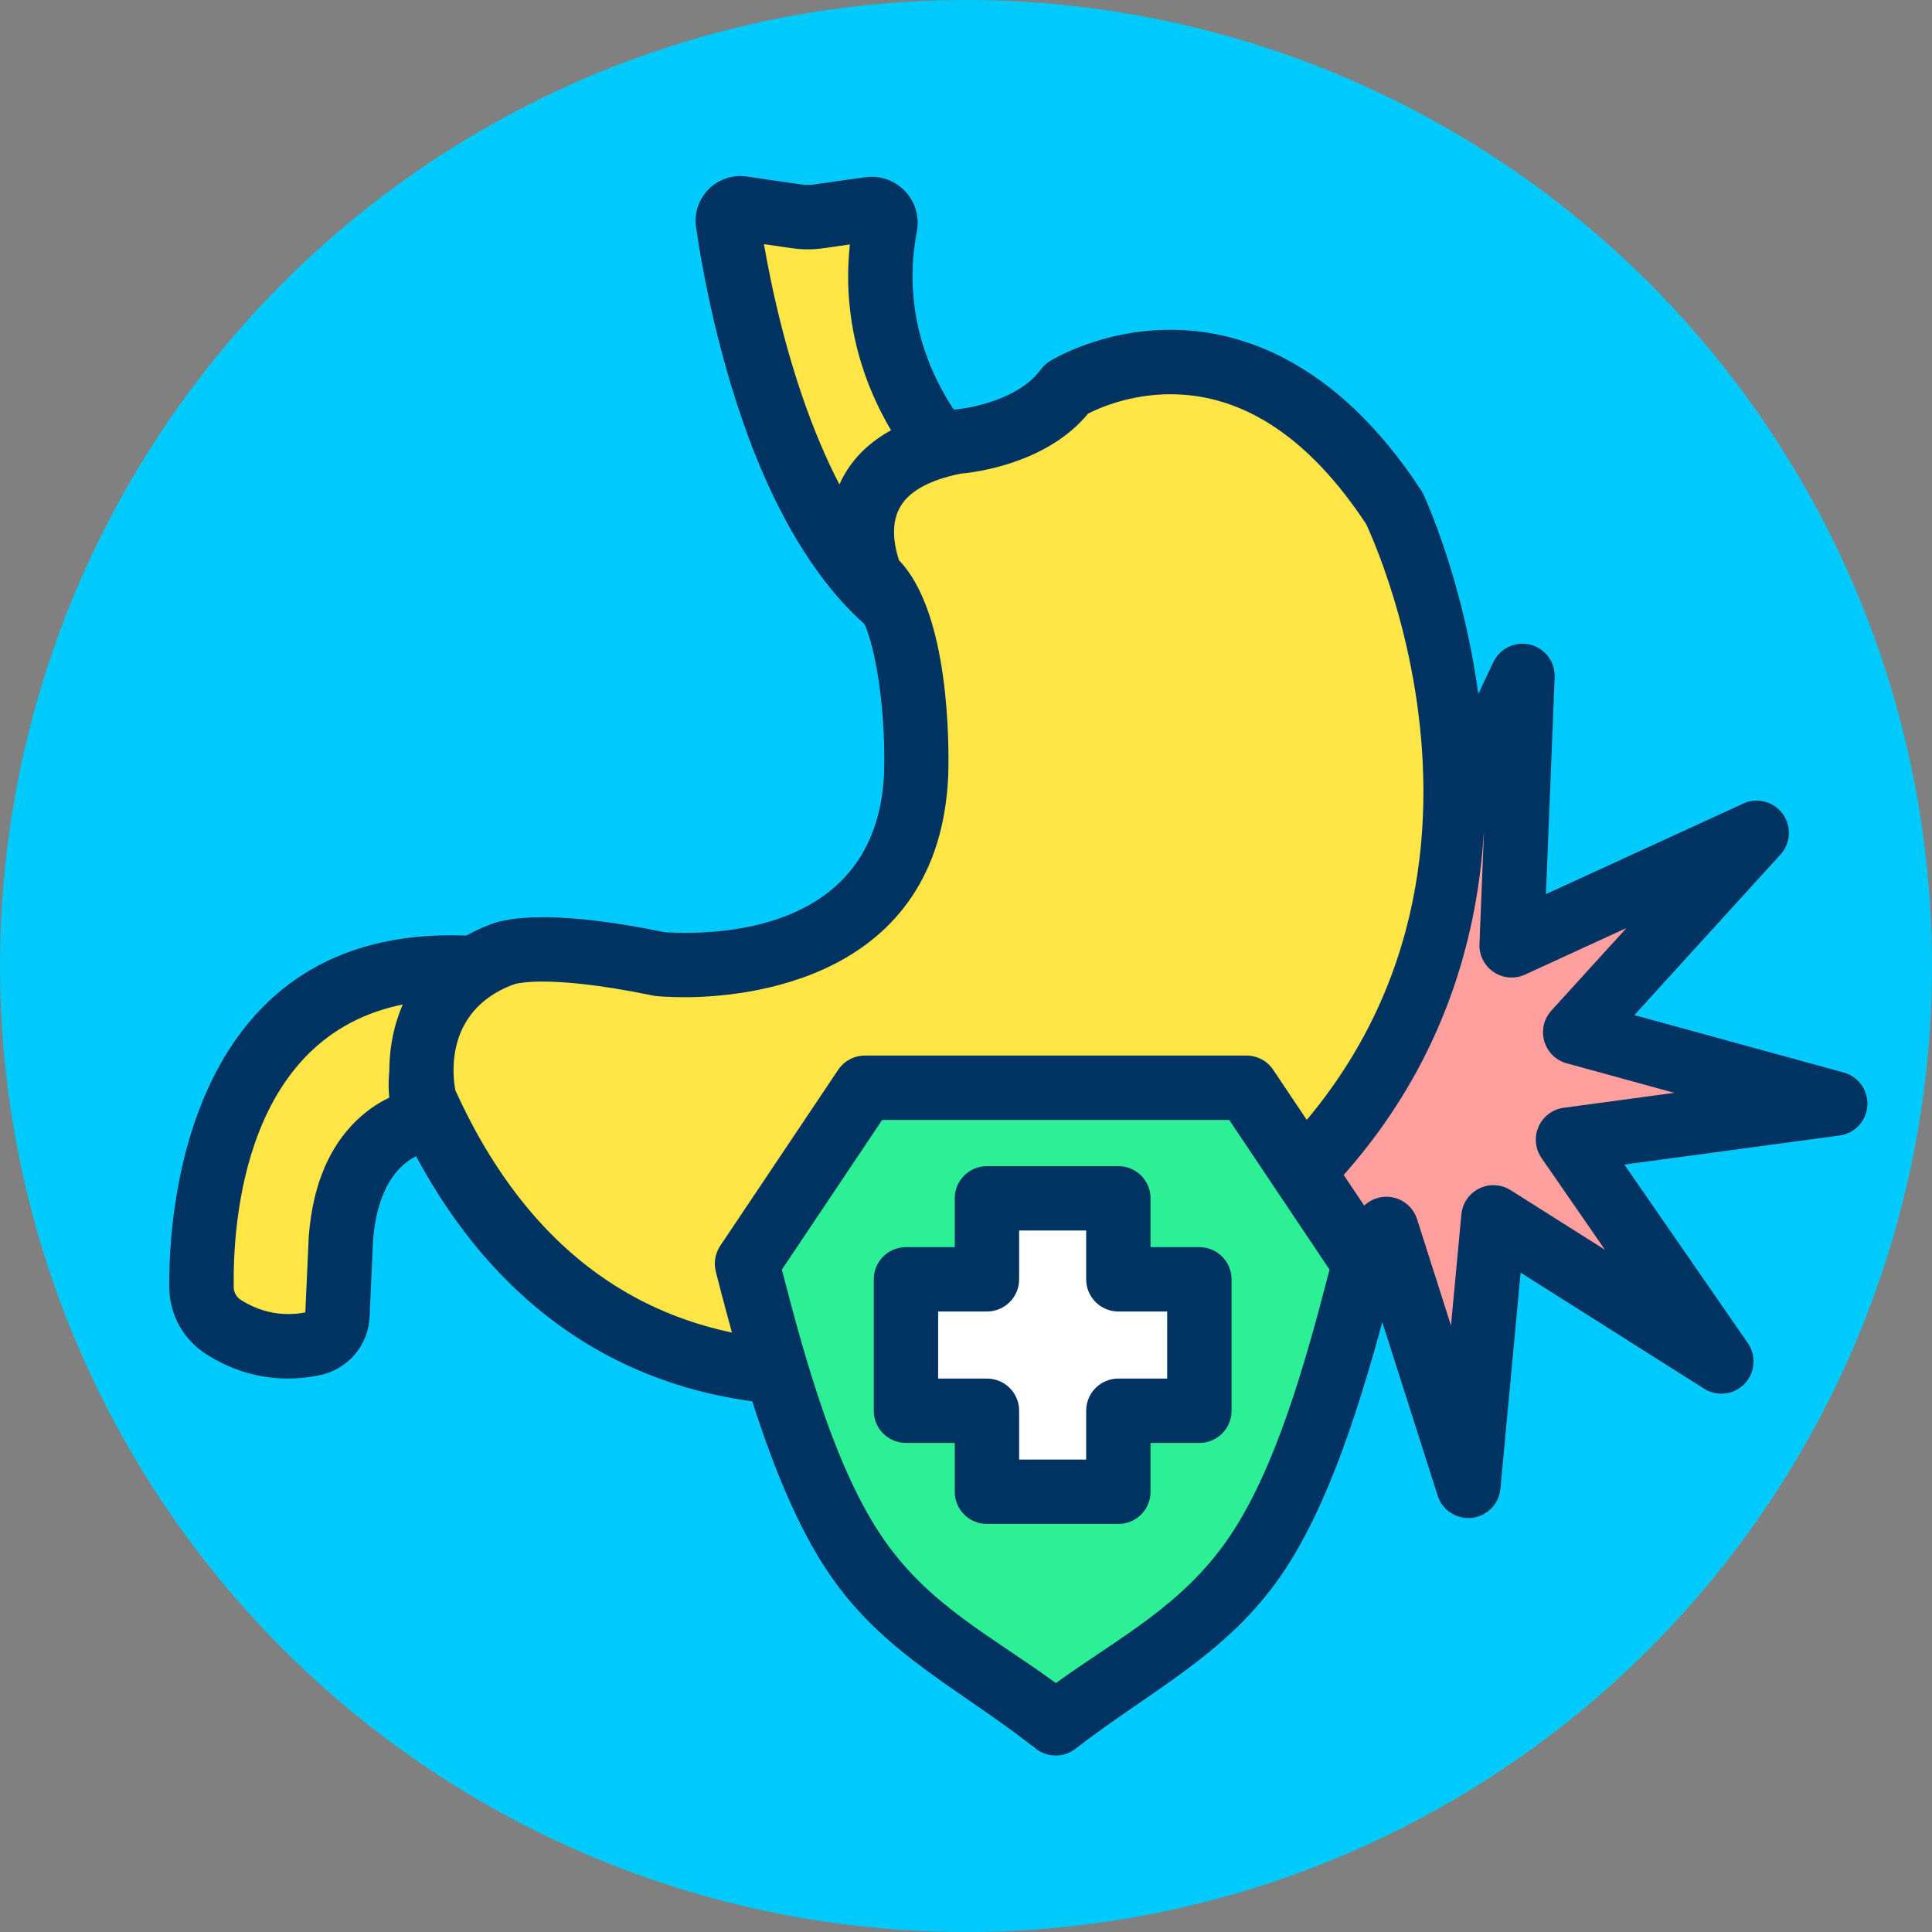
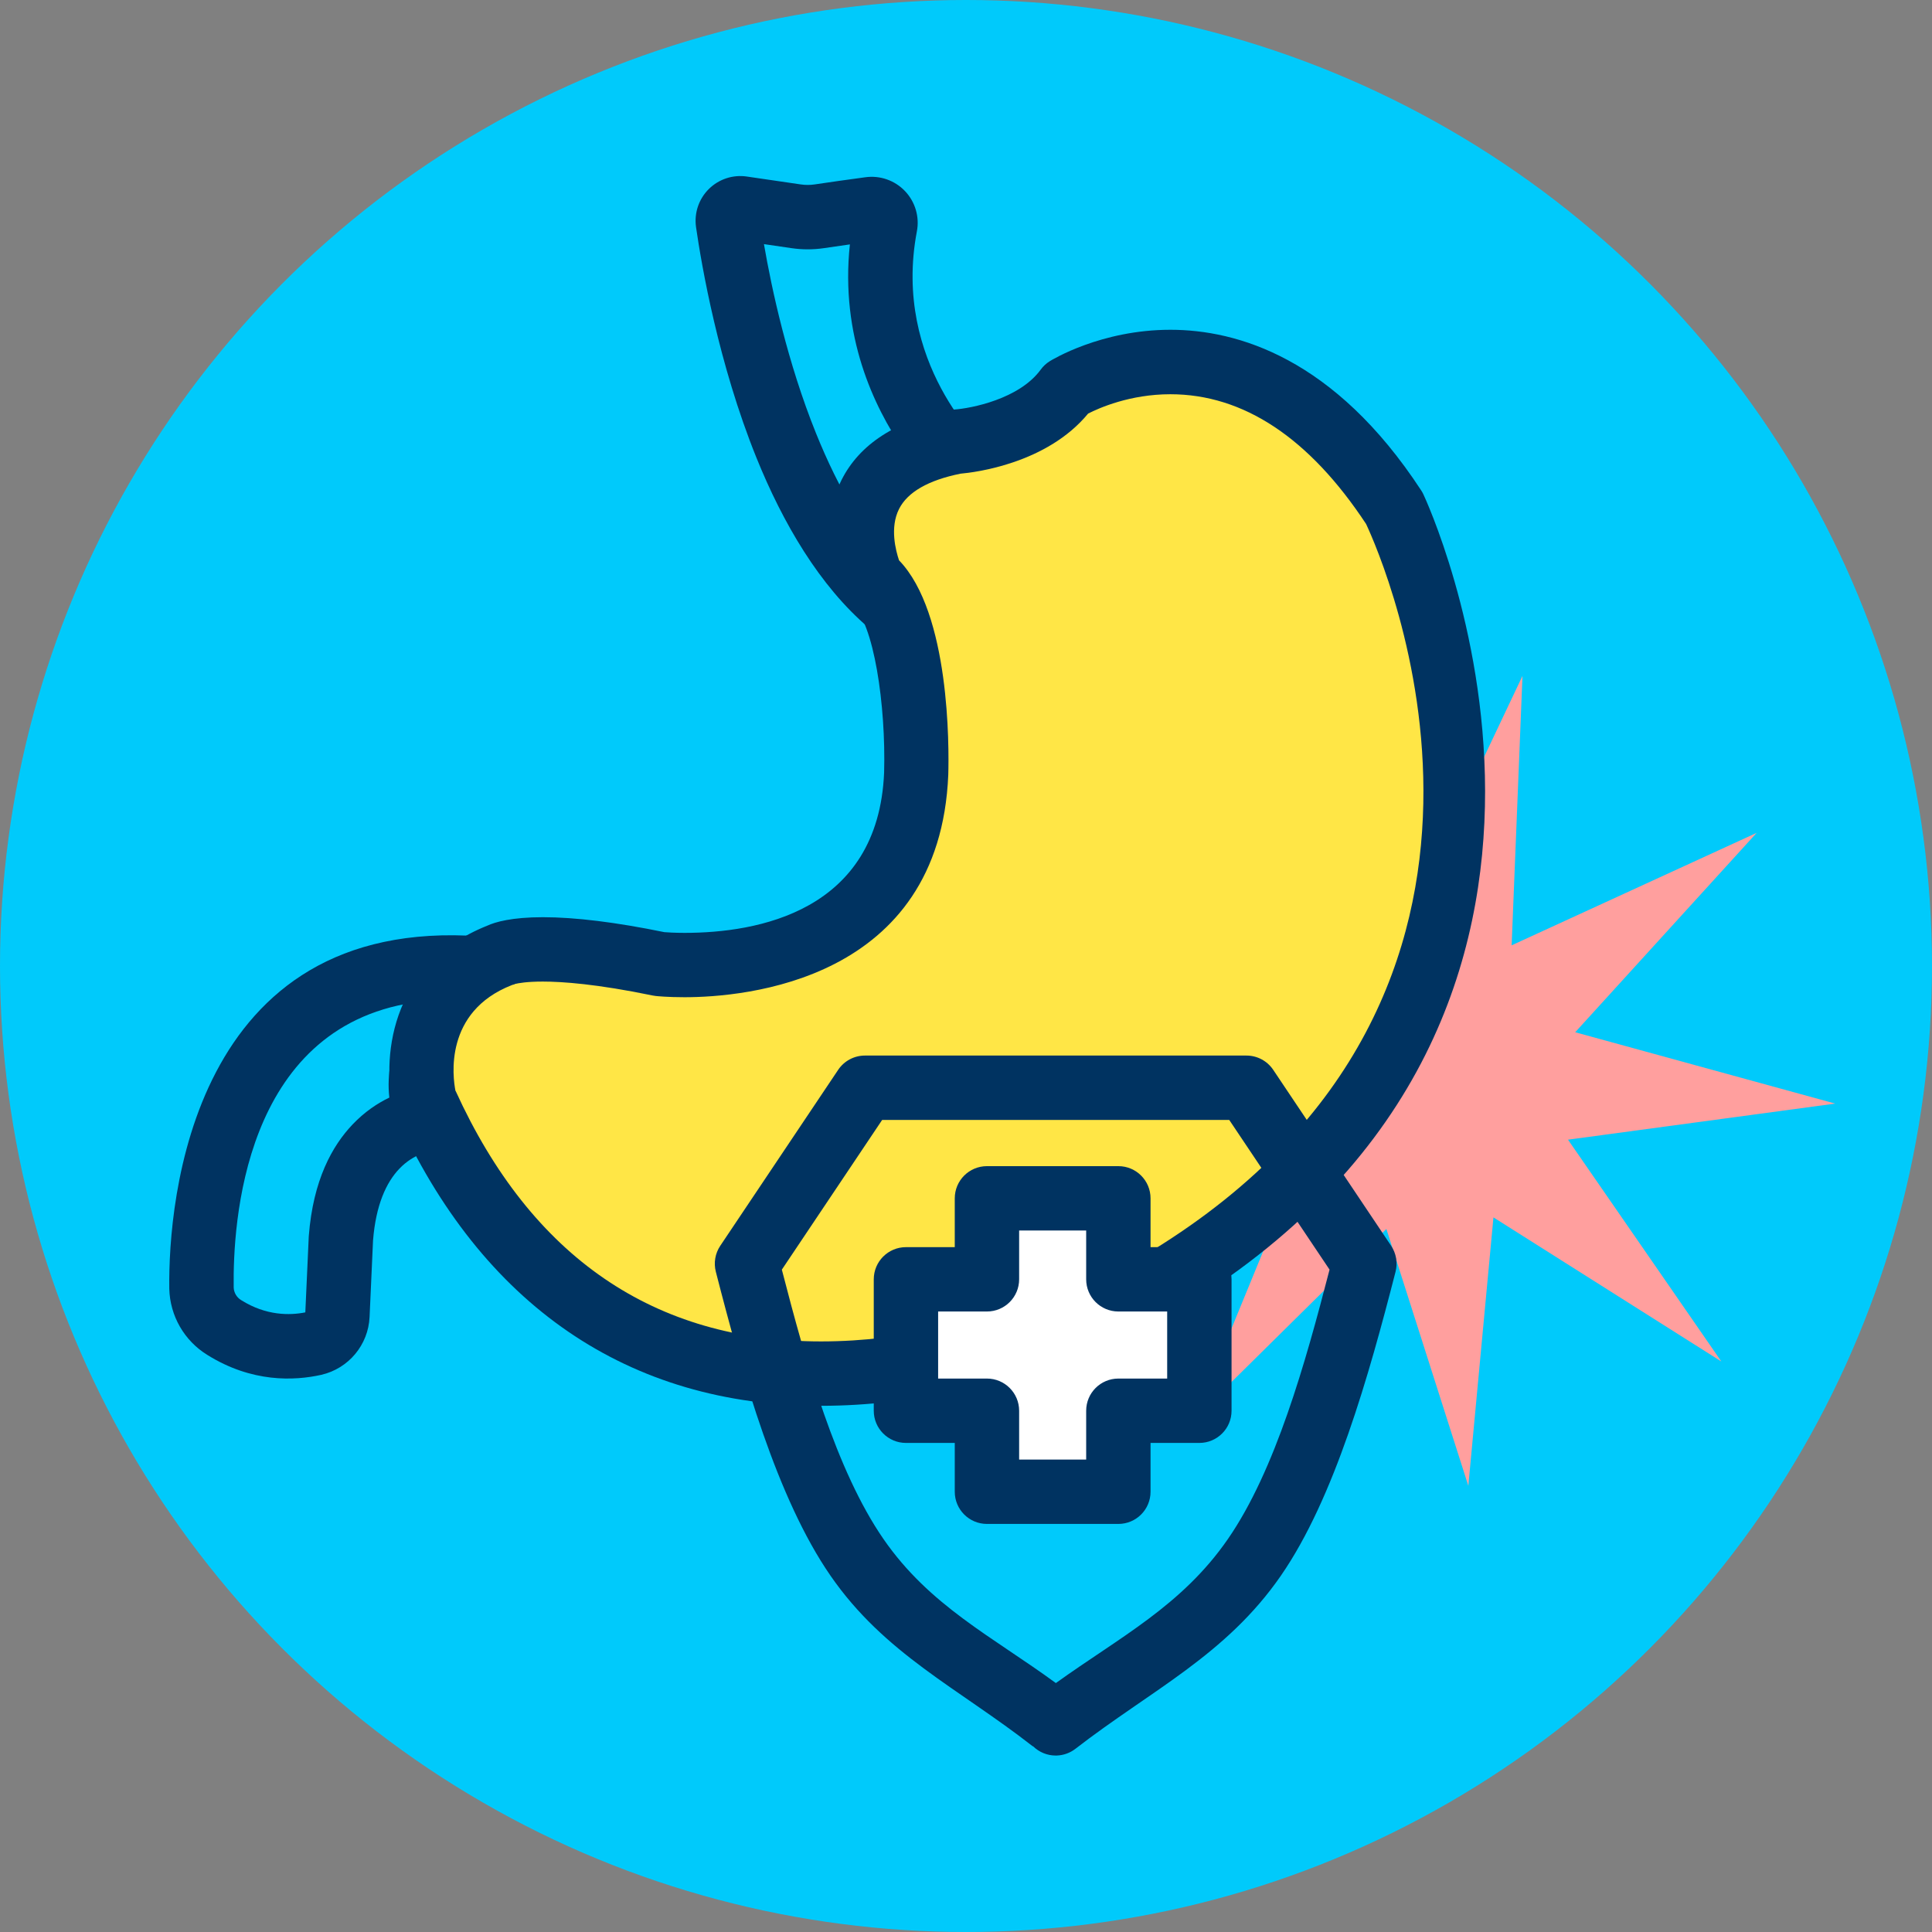
<svg xmlns="http://www.w3.org/2000/svg" xmlns:ns1="http://www.serif.com/" width="100%" height="100%" viewBox="0 0 120 120" version="1.1" xml:space="preserve" style="fill-rule:evenodd;clip-rule:evenodd;stroke-linejoin:round;stroke-miterlimit:2;">
  <rect x="0" y="0" width="120" height="120" fill="#808080" stroke="none" />
  <g transform="matrix(1,0,0,1,-465.059,-734.362)">
    <g id="_4-6" ns1:id="4-6" transform="matrix(1,0,0,1,465.059,734.362)">
-       <rect x="0" y="0" width="120" height="120" style="fill:none;" />
      <circle cx="60" cy="60" r="60" style="fill:rgb(0,202,251);" />
      <g transform="matrix(1.02,0.251,-0.251,1.02,-111.806,-185.99)">
        <path d="M242.63,163.795L245.814,179.418L258.295,169.497L250.692,183.511L266.63,183.933L251.797,189.781L263.735,200.35L248.614,195.296L250.965,211.065L242.63,197.473L234.295,211.065L236.647,195.296L221.525,200.35L233.463,189.781L218.63,183.933L234.569,183.511L226.965,169.497L239.446,179.418L242.63,163.795Z" style="fill:rgb(255,159,158);" />
      </g>
      <g transform="matrix(1.02,0.251,-0.251,1.02,-111.806,-185.99)">
-         <path d="M244.496,163.415C244.315,162.528 243.535,161.891 242.63,161.891C241.725,161.891 240.945,162.528 240.764,163.415L238.201,175.995C238.201,175.995 228.15,168.006 228.15,168.006C227.442,167.443 226.435,167.456 225.742,168.038C225.048,168.62 224.86,169.609 225.292,170.405L231.414,181.69C231.414,181.69 218.58,182.03 218.58,182.03C217.675,182.054 216.912,182.711 216.755,183.603C216.598,184.494 217.09,185.373 217.932,185.705L229.876,190.414C229.876,190.414 220.263,198.924 220.263,198.924C219.585,199.524 219.424,200.518 219.876,201.302C220.329,202.086 221.27,202.443 222.129,202.156L234.306,198.086C234.306,198.086 232.412,210.784 232.412,210.784C232.278,211.68 232.793,212.545 233.644,212.855C234.494,213.164 235.445,212.832 235.918,212.061L242.63,201.116C242.63,201.116 249.342,212.061 249.342,212.061C249.815,212.832 250.766,213.164 251.616,212.855C252.467,212.545 252.982,211.68 252.848,210.784L250.955,198.086C250.955,198.086 263.132,202.156 263.132,202.156C263.99,202.443 264.932,202.086 265.384,201.302C265.837,200.518 265.675,199.524 264.997,198.924L255.384,190.414C255.384,190.414 267.328,185.705 267.328,185.705C268.17,185.373 268.662,184.494 268.505,183.603C268.348,182.711 267.585,182.054 266.68,182.03L253.846,181.69C253.846,181.69 259.968,170.405 259.968,170.405C260.4,169.609 260.212,168.62 259.519,168.038C258.825,167.456 257.818,167.443 257.11,168.006L247.06,175.995C247.06,175.995 244.496,163.415 244.496,163.415ZM242.63,173.331L243.948,179.798C244.08,180.447 244.54,180.981 245.163,181.207C245.785,181.434 246.48,181.321 246.999,180.908L252.165,176.801C252.165,176.801 249.018,182.603 249.018,182.603C248.702,183.185 248.711,183.889 249.043,184.463C249.374,185.036 249.979,185.397 250.641,185.414L257.239,185.589C257.239,185.589 251.099,188.01 251.099,188.01C250.483,188.253 250.037,188.799 249.922,189.451C249.807,190.103 250.039,190.768 250.535,191.207L255.477,195.582C255.477,195.582 249.217,193.49 249.217,193.49C248.589,193.28 247.897,193.411 247.39,193.837C246.882,194.263 246.633,194.922 246.73,195.577L247.704,202.105C247.704,202.105 244.253,196.478 244.253,196.478C243.907,195.914 243.292,195.569 242.63,195.569C241.968,195.569 241.353,195.914 241.007,196.478L237.557,202.105C237.557,202.105 238.53,195.577 238.53,195.577C238.628,194.922 238.378,194.263 237.871,193.837C237.363,193.411 236.671,193.28 236.043,193.49L229.783,195.582C229.783,195.582 234.725,191.207 234.725,191.207C235.221,190.768 235.453,190.103 235.338,189.451C235.223,188.799 234.778,188.253 234.161,188.01L228.021,185.589C228.021,185.589 234.619,185.414 234.619,185.414C235.281,185.397 235.887,185.036 236.218,184.463C236.549,183.889 236.558,183.185 236.242,182.603L233.095,176.801C233.095,176.801 238.262,180.908 238.262,180.908C238.78,181.321 239.475,181.434 240.098,181.207C240.72,180.981 241.18,180.447 241.312,179.798C241.312,179.798 242.63,173.331 242.63,173.331Z" style="fill:rgb(0,51,97);" />
-       </g>
+         </g>
      <g transform="matrix(1,0,0,1,-8.586,-7.419)">
-         <path d="M54.682,20.363C54.441,20.327 54.196,20.407 54.022,20.578C53.848,20.749 53.765,20.992 53.796,21.234C54.355,25.093 56.785,38.892 63.841,44.89C63.841,44.89 61.366,36.231 68.377,36.643C68.377,36.643 61.799,30.758 63.569,21.421C63.622,21.148 63.539,20.867 63.348,20.666C63.156,20.465 62.878,20.37 62.604,20.41C61.621,20.539 60.285,20.734 59.473,20.853C58.996,20.923 58.512,20.923 58.035,20.853C57.159,20.725 55.674,20.508 54.682,20.363Z" style="fill:rgb(255,230,70);fill-rule:nonzero;" />
-       </g>
+         </g>
      <g transform="matrix(1,0,0,1,-8.586,-7.419)">
        <path d="M54.974,18.384C54.112,18.257 53.24,18.541 52.619,19.153C51.998,19.764 51.7,20.631 51.814,21.495C51.815,21.503 51.816,21.512 51.817,21.521C52.164,23.914 53.21,30.004 55.563,35.832C57.205,39.899 59.493,43.819 62.546,46.414C63.217,46.985 64.183,47.049 64.924,46.571C65.665,46.094 66.006,45.188 65.764,44.34C65.764,44.34 65.255,42.576 65.465,40.854C65.54,40.24 65.686,39.61 66.125,39.172C66.558,38.739 67.253,38.58 68.26,38.64C69.109,38.689 69.897,38.197 70.224,37.411C70.55,36.626 70.345,35.72 69.711,35.152C69.711,35.152 63.982,29.98 65.534,21.794C65.709,20.892 65.433,19.954 64.794,19.285C64.157,18.618 63.237,18.3 62.324,18.43C61.342,18.558 60,18.754 59.184,18.874C59.184,18.874 59.184,18.874 59.184,18.874C58.899,18.916 58.609,18.916 58.324,18.874L54.972,18.384L54.974,18.384ZM56.036,22.582L57.745,22.832C58.414,22.93 59.094,22.93 59.763,22.832C60.195,22.769 60.777,22.683 61.374,22.599C60.763,28.28 62.869,32.685 64.685,35.33C64.141,35.609 63.683,35.956 63.296,36.344C62.498,37.142 61.99,38.155 61.707,39.242C60.76,37.712 59.958,36.033 59.272,34.335C57.491,29.924 56.515,25.352 56.036,22.582Z" style="fill:rgb(0,51,97);" />
      </g>
      <g transform="matrix(1,0,0,1,-8.586,-7.419)">
-         <path d="M22.518,89.876C21.66,89.351 21.126,88.427 21.101,87.421C21.034,82.561 22.148,66.405 38.278,67.572C38.278,67.572 33.055,73.07 35.258,76.919C35.258,76.919 30.31,77.193 29.76,84.342C29.76,84.342 29.624,87.354 29.543,89.127C29.506,89.965 28.914,90.674 28.097,90.862C26.788,91.152 24.706,91.246 22.518,89.876Z" style="fill:rgb(255,230,70);fill-rule:nonzero;" />
-       </g>
+         </g>
      <g transform="matrix(1,0,0,1,-8.586,-7.419)">
        <path d="M21.465,91.576C24.235,93.308 26.871,93.182 28.529,92.815C28.534,92.814 28.54,92.812 28.545,92.811C30.237,92.422 31.463,90.952 31.541,89.217C31.541,89.218 31.756,84.466 31.756,84.466C31.932,82.251 32.582,80.86 33.382,80.019C34.319,79.034 35.369,78.916 35.369,78.916C36.061,78.878 36.684,78.483 37.015,77.874C37.346,77.265 37.338,76.527 36.994,75.926C36.428,74.936 36.769,73.784 37.209,72.75C38.099,70.661 39.728,68.949 39.728,68.949C40.261,68.389 40.422,67.571 40.143,66.85C39.864,66.129 39.194,65.633 38.422,65.577C20.489,64.28 19.026,82.045 19.101,87.449C19.101,87.456 19.101,87.464 19.101,87.472C19.144,89.152 20.033,90.696 21.465,91.576L21.465,91.576ZM27.55,88.933C26.587,89.125 25.119,89.145 23.58,88.181C23.574,88.177 23.567,88.174 23.561,88.17C23.287,88.002 23.114,87.709 23.101,87.388C23.048,83.471 23.675,71.299 34.276,69.69C34.006,70.163 33.75,70.664 33.529,71.182C32.926,72.598 32.6,74.124 32.768,75.592C32.046,75.938 31.243,76.465 30.484,77.262C29.229,78.582 28.034,80.701 27.766,84.189C27.764,84.21 27.763,84.231 27.762,84.252L27.55,88.933Z" style="fill:rgb(0,51,97);" />
      </g>
      <g transform="matrix(1,0,0,1,-8.586,-7.419)">
        <path d="M65.49,55.48C65.49,55.48 65.765,45.857 62.741,43.38C62.741,43.38 59.441,36.508 67.965,34.858C67.965,34.858 72.639,34.583 74.838,31.559C74.838,31.559 85.833,24.686 95.181,38.982C95.181,38.982 109.751,69.222 81.161,86.817C81.161,86.817 48.446,105.787 34.971,75.82C34.971,75.82 33.322,69.222 39.645,66.75C39.645,66.75 41.569,65.65 49.542,67.3C49.542,67.3 64.937,68.949 65.487,55.479" style="fill:rgb(0,202,251);fill-rule:nonzero;" />
      </g>
      <g transform="matrix(0.942,0,0,0.94,-4.679,-3.741)">
        <path d="M59.59,94.74C47.619,94.74 38.48,88.482 33.157,76.64C33.108,76.532 33.07,76.419 33.041,76.305C32.326,73.444 32.162,69.888 38.388,67.404C38.887,67.175 39.908,66.878 41.846,66.878C43.846,66.878 46.383,67.19 49.383,67.806C49.559,67.821 50.013,67.851 50.648,67.851C55.123,67.851 65.154,64.067 65.512,55.395C65.626,51.262 64.888,46.068 63.492,44.928C63.265,44.742 63.083,44.51 62.956,44.245C62.775,43.869 61.328,41.121 62.956,37.881C64.08,35.645 64.244,33.537 67.59,32.888C67.676,32.871 67.764,32.861 67.853,32.856C68.891,32.787 71.893,32.207 73.226,30.377C73.376,30.17 73.566,29.993 73.784,29.857C73.911,29.778 76.962,27.902 81.28,27.902C85.411,27.902 91.467,29.633 96.86,37.881C96.908,37.954 96.95,38.029 96.988,38.108C97.141,38.426 111.998,70.188 82.214,88.518C81.734,88.798 71.356,94.735 59.592,94.736L59.588,94.736" style="fill:rgb(255,230,70);fill-rule:nonzero;" />
      </g>
      <g transform="matrix(1,0,0,1,-8.586,-7.419)">
        <path d="M59.59,94.74C47.619,94.74 38.48,88.482 33.157,76.64C33.108,76.532 33.07,76.419 33.041,76.305C32.326,73.444 32.626,67.398 38.852,64.914C39.351,64.685 40.372,64.388 42.31,64.388C44.31,64.388 46.847,64.7 49.847,65.316C50.023,65.331 50.477,65.361 51.112,65.361C55.587,65.361 63.142,64.067 63.5,55.395C63.614,51.262 62.876,46.068 61.48,44.928C61.253,44.742 61.071,44.51 60.944,44.245C60.763,43.869 59.225,40.475 60.853,37.235C61.977,34.999 64.244,33.537 67.59,32.888C67.676,32.871 67.764,32.861 67.853,32.856C68.891,32.787 71.893,32.207 73.226,30.377C73.376,30.17 73.566,29.993 73.784,29.857C73.911,29.778 76.962,27.902 81.28,27.902C85.411,27.902 91.467,29.633 96.86,37.881C96.908,37.954 96.95,38.029 96.988,38.108C97.141,38.426 111.998,70.188 82.214,88.518C81.734,88.798 71.356,94.735 59.592,94.736L59.588,94.736M36.887,75.182C41.588,85.503 49.226,90.737 59.588,90.737L59.591,90.737C70.29,90.737 80.065,85.142 80.162,85.086C106.282,69.016 94.492,42.22 93.437,39.966C89.91,34.619 85.82,31.906 81.279,31.906C78.774,31.906 76.851,32.759 76.171,33.107C73.608,36.215 69.151,36.76 68.243,36.84C66.243,37.245 64.955,37.984 64.426,39.035C63.843,40.194 64.225,41.617 64.426,42.221C67.6,45.499 67.533,53.833 67.485,55.533C66.961,68.363 54.811,69.358 51.099,69.358C50.06,69.358 49.4,69.291 49.328,69.283C49.264,69.276 49.199,69.266 49.136,69.254C45.67,68.536 43.505,68.386 42.298,68.386C41.301,68.386 40.772,68.486 40.569,68.536C40.498,68.591 40.534,68.544 40.372,68.607C36.146,70.262 36.708,74.328 36.877,75.181" style="fill:rgb(0,51,97);fill-rule:nonzero;" />
      </g>
      <g transform="matrix(0.526,0,0,0.464,34.011,-5.334)">
-         <path d="M59.602,241.835C51.144,234.354 42.689,230.067 36.53,219.957C30.433,209.947 26.606,194.145 23.553,180.656L37.475,157.104L82.525,157.104L96.447,180.656C93.394,194.145 89.567,209.947 83.47,219.956C77.215,230.225 68.621,234.622 60,242.186L59.602,241.835Z" style="fill:rgb(45,240,150);" />
-       </g>
+         </g>
      <g transform="matrix(0.526,0,0,0.464,34.011,-5.334)">
        <path d="M57.334,245.261L57.26,245.232C48.48,237.466 39.791,232.898 33.399,222.404C27.082,212.034 23.03,195.7 19.867,181.726C19.599,180.538 19.789,179.277 20.391,178.258L34.313,154.707C35.019,153.512 36.205,152.795 37.475,152.795L82.525,152.795C83.795,152.795 84.981,153.512 85.687,154.707L99.609,178.258C100.211,179.277 100.401,180.538 100.133,181.726C96.97,195.7 92.918,212.034 86.601,222.404C80.11,233.061 71.278,237.742 62.33,245.593C61.705,246.141 60.946,246.455 60.158,246.492L60,246.496C58.989,246.496 58.048,246.043 57.354,245.282L57.277,245.247L57.345,245.273L57.334,245.261ZM60.02,236.794C52.526,230.575 45.12,226.469 39.662,217.509C34.064,208.318 30.529,194.026 27.663,181.452C27.662,181.45 39.506,161.414 39.506,161.414C39.506,161.414 80.494,161.414 80.494,161.414C80.494,161.414 92.338,181.45 92.338,181.45C89.471,194.026 85.937,208.318 80.338,217.509C74.888,226.455 67.522,230.673 60.02,236.794Z" style="fill:rgb(0,51,97);" />
      </g>
      <g transform="matrix(0.844,0,0,0.844,-262.007,-605.693)">
        <path d="M392.738,811.794L392.738,805.833L383.066,805.833L383.066,811.794L377.106,811.794L377.106,821.465L383.066,821.465L383.066,827.426L392.738,827.426L392.738,821.465L398.698,821.465L398.698,811.794L392.738,811.794Z" style="fill:white;" />
      </g>
      <g transform="matrix(0.844,0,0,0.844,-262.007,-605.693)">
        <path d="M395.106,809.426L395.106,805.833C395.106,804.525 394.046,803.465 392.738,803.465L383.066,803.465C381.758,803.465 380.698,804.525 380.698,805.833L380.698,809.426C380.698,809.426 377.106,809.426 377.106,809.426C375.797,809.426 374.737,810.486 374.737,811.794L374.737,821.465C374.737,822.773 375.797,823.834 377.106,823.834L380.698,823.834C380.698,823.834 380.698,827.426 380.698,827.426C380.698,828.734 381.758,829.795 383.066,829.795L392.738,829.795C394.046,829.795 395.106,828.734 395.106,827.426L395.106,823.834C395.106,823.834 398.698,823.834 398.698,823.834C400.007,823.834 401.067,822.773 401.067,821.465L401.067,811.794C401.067,810.486 400.007,809.426 398.698,809.426L395.106,809.426ZM390.369,811.794C390.369,813.102 391.429,814.162 392.738,814.162L396.33,814.162C396.33,814.162 396.33,819.097 396.33,819.097C396.33,819.097 392.738,819.097 392.738,819.097C391.429,819.097 390.369,820.157 390.369,821.465L390.369,825.058C390.369,825.058 385.435,825.058 385.435,825.058C385.435,825.058 385.435,821.465 385.435,821.465C385.435,820.157 384.374,819.097 383.066,819.097L379.474,819.097C379.474,819.097 379.474,814.162 379.474,814.162C379.474,814.162 383.066,814.162 383.066,814.162C384.374,814.162 385.435,813.102 385.435,811.794L385.435,808.202C385.435,808.202 390.369,808.202 390.369,808.202C390.369,808.202 390.369,811.794 390.369,811.794Z" style="fill:rgb(0,51,97);" />
      </g>
    </g>
  </g>
</svg>